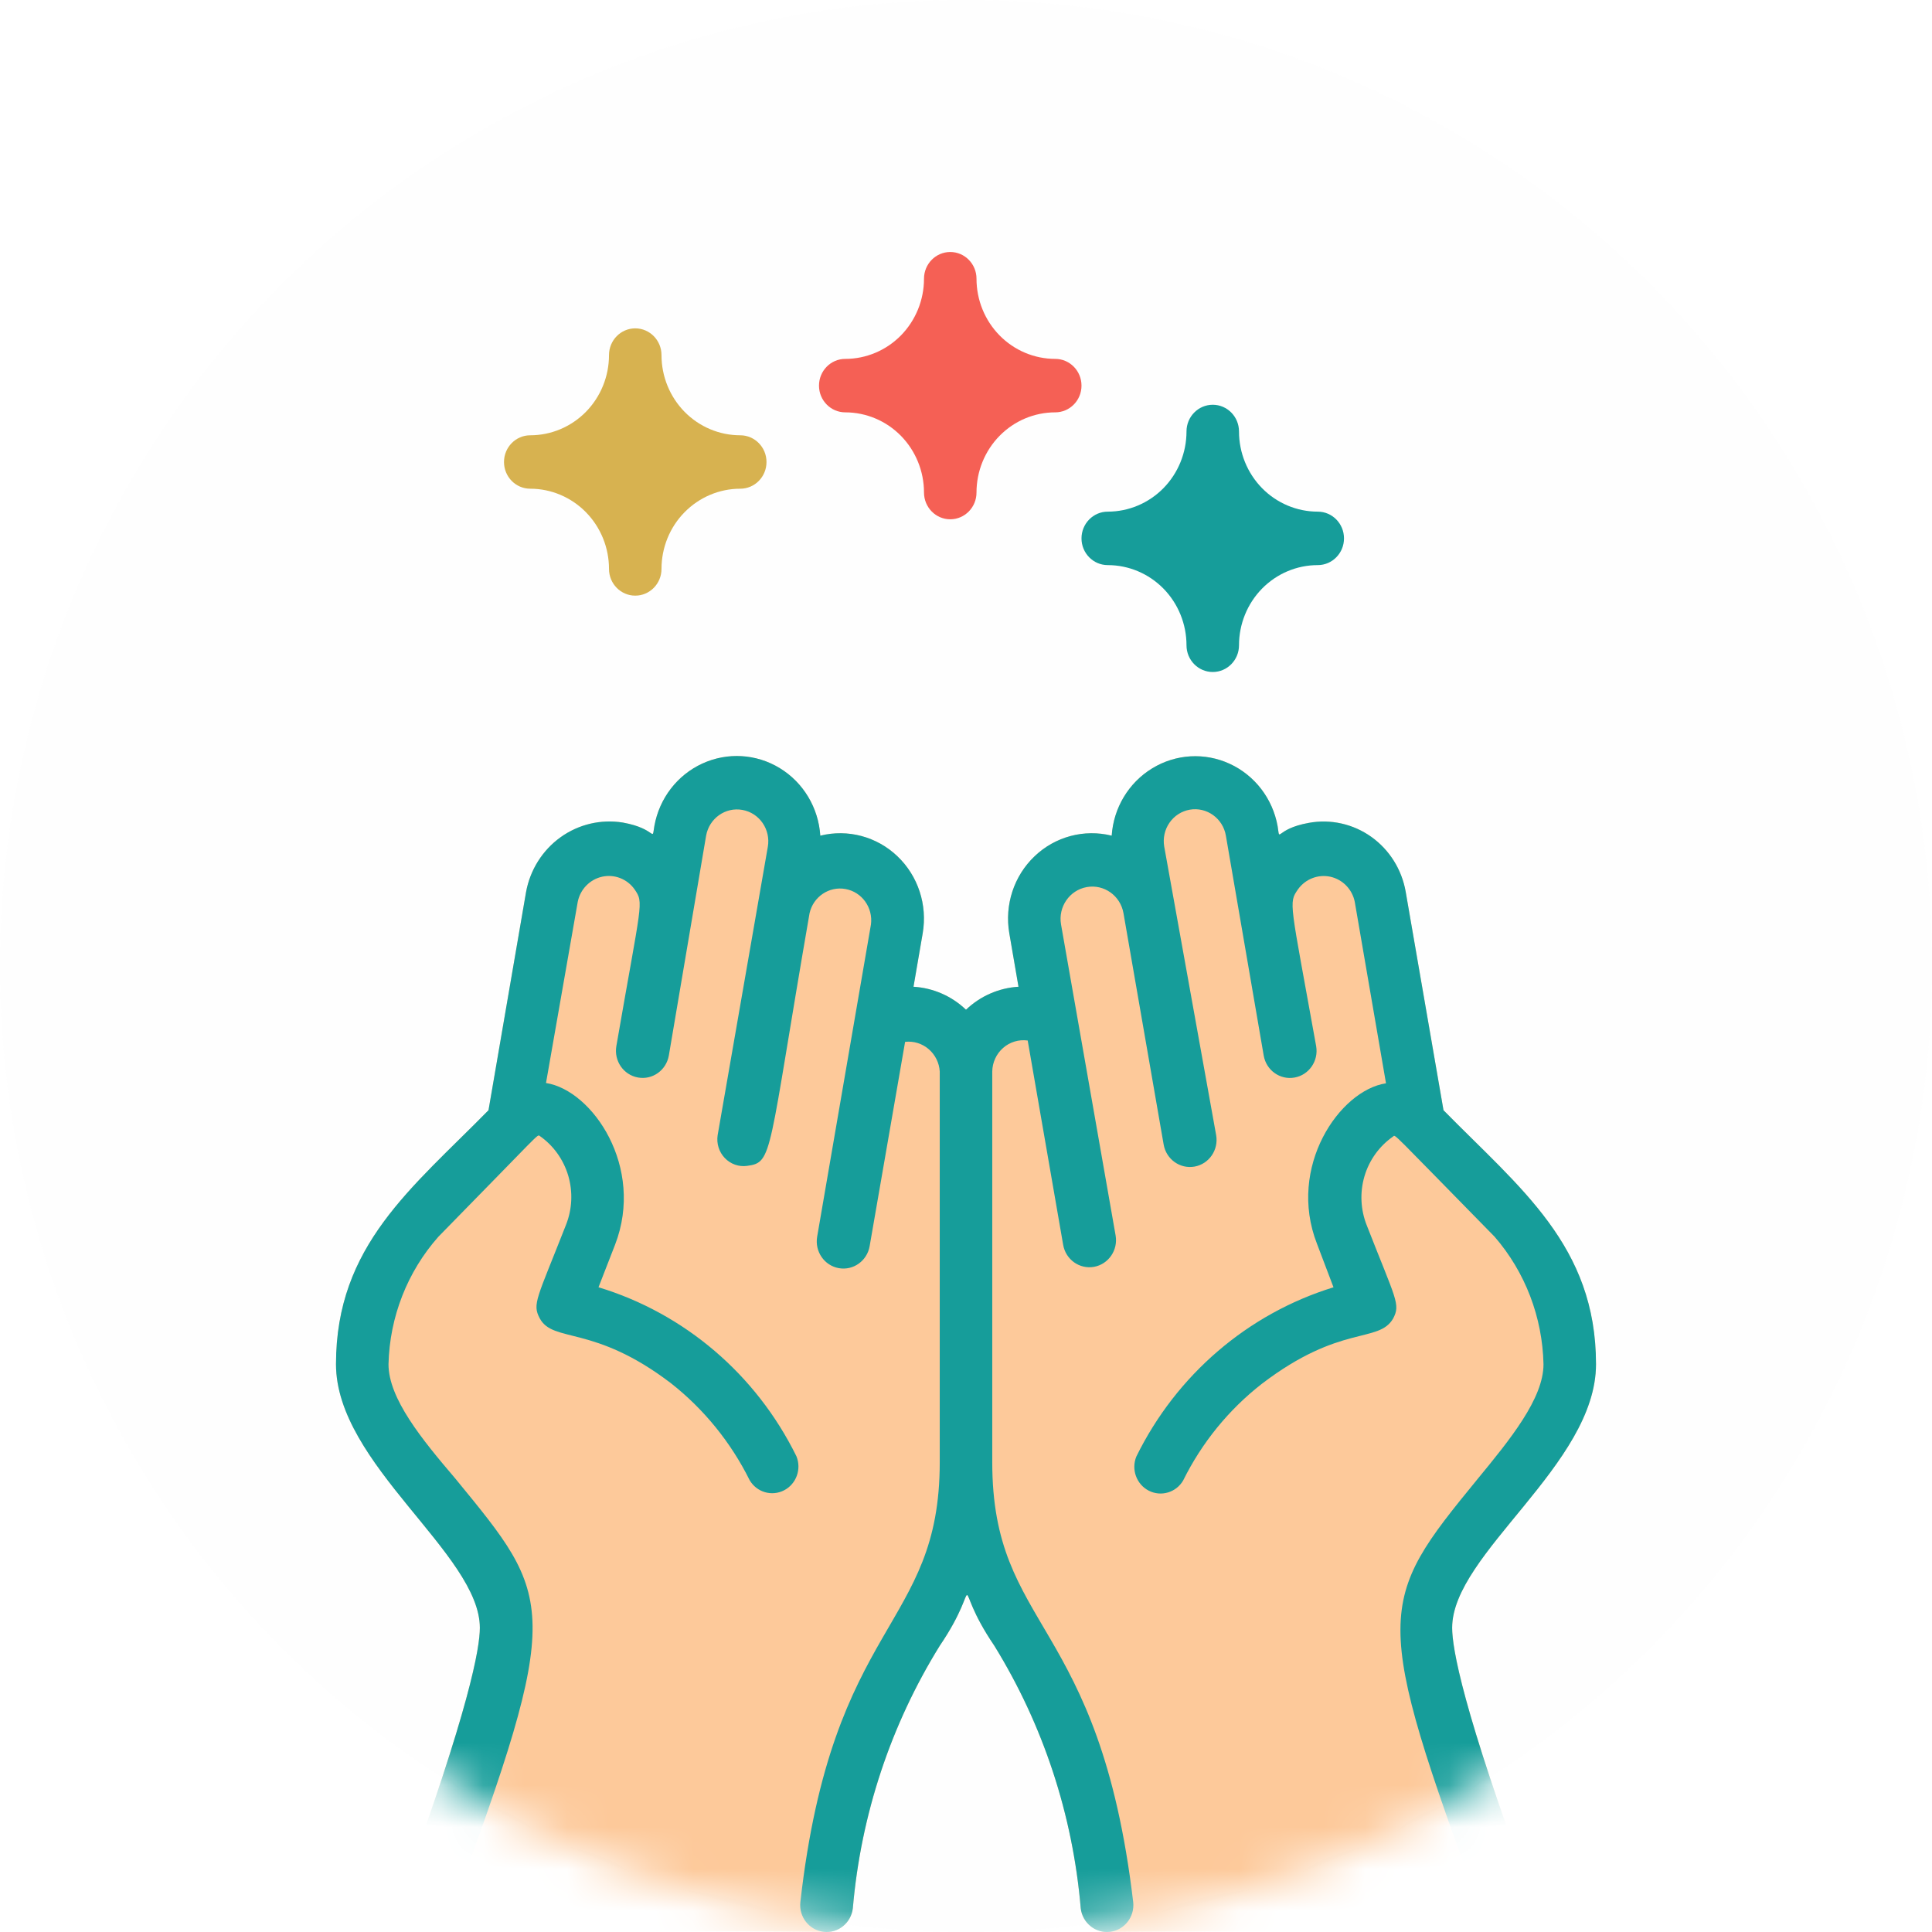
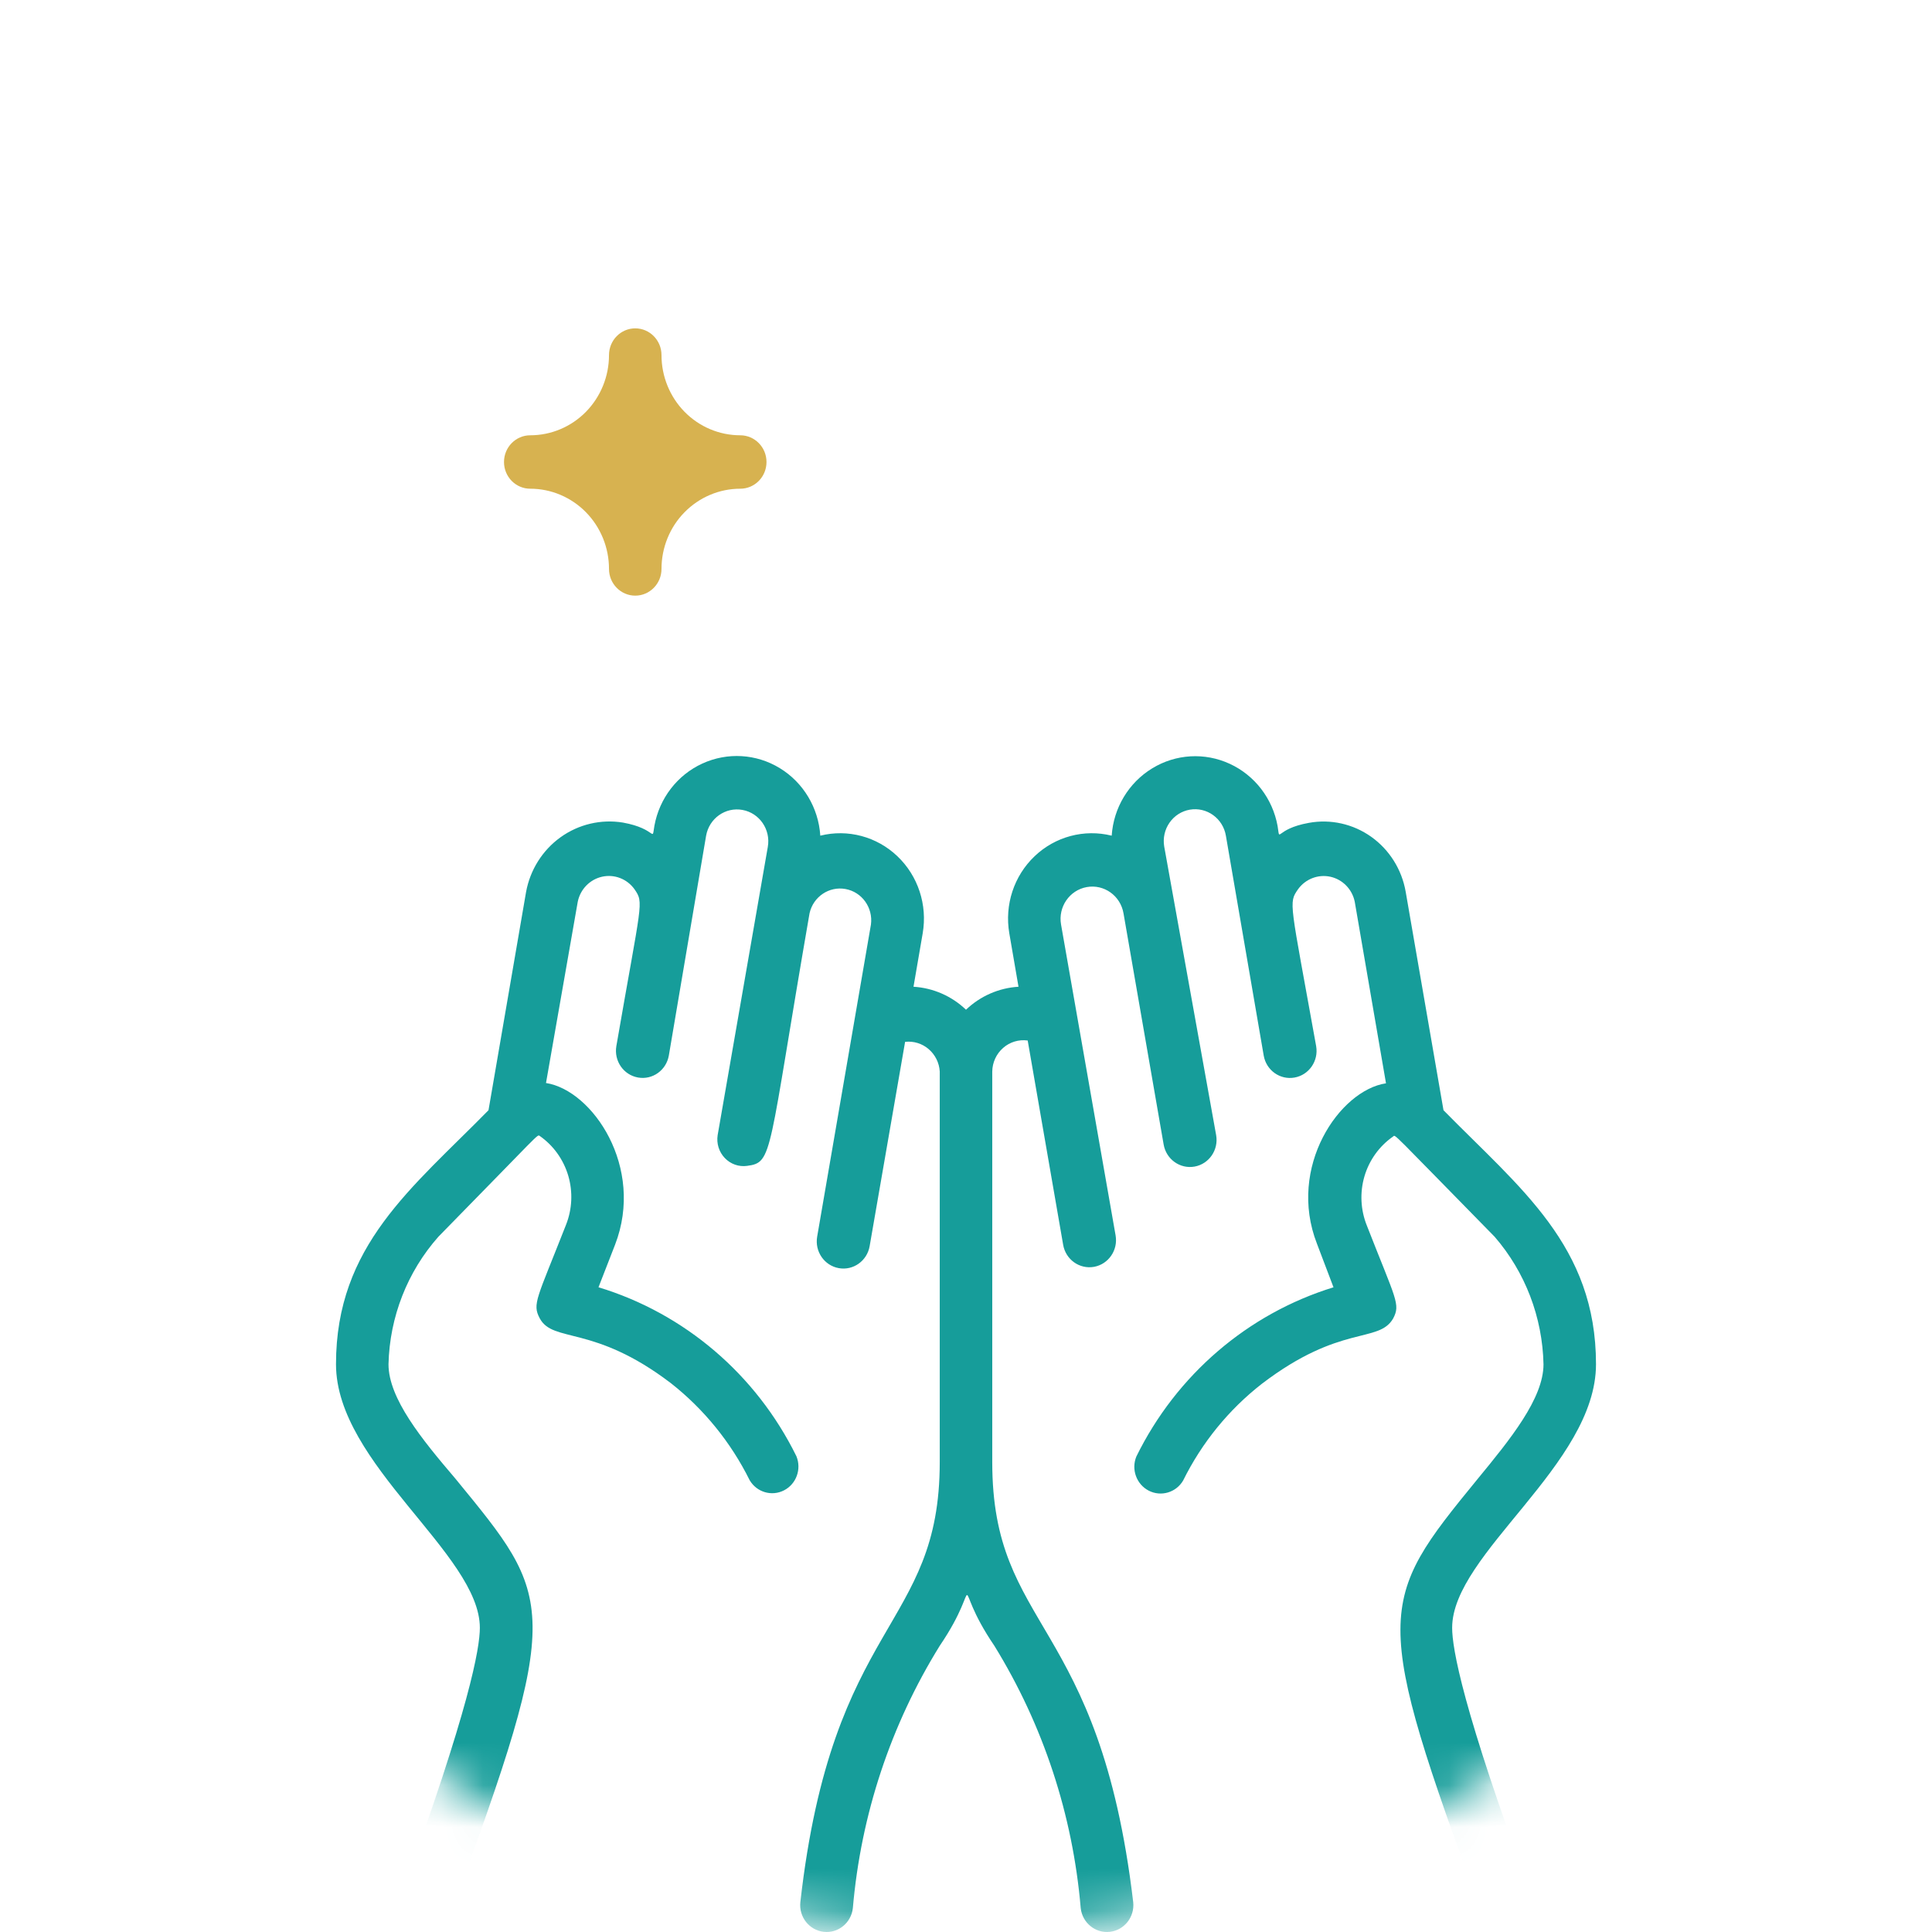
<svg xmlns="http://www.w3.org/2000/svg" width="46" height="46" viewBox="0 0 46 46" fill="none">
-   <circle cx="23" cy="23" r="23" fill="#67C1BF" fill-opacity="0.01" />
  <mask id="mask0_5357_17388" style="mask-type:alpha" maskUnits="userSpaceOnUse" x="0" y="0" width="46" height="46">
    <circle cx="23" cy="23" r="23" fill="#67C1BF" />
  </mask>
  <g mask="url(#mask0_5357_17388)">
-     <path d="M38 32.481C38 34.874 34.575 36.988 34.575 38.757L34.575 38.759C34.575 39.237 34.819 40.694 36.469 45.137C36.59 45.468 36.425 45.835 36.1 45.958L26.425 45.996C26.08 46.035 25.769 45.781 25.731 45.43C25.543 43.211 24.838 41.071 23.675 39.185C22.581 37.575 23.469 37.575 22.375 39.185C21.207 41.069 20.498 43.21 20.306 45.43C20.268 45.781 19.958 46.035 19.613 45.996L9.919 45.944C9.594 45.821 9.429 45.454 9.55 45.123C11.181 40.667 11.425 39.235 11.425 38.758C11.425 37.001 8 34.862 8 32.481C8 29.655 9.812 28.287 11.631 26.434L12.525 21.24C12.621 20.712 12.916 20.244 13.347 19.934C13.778 19.625 14.311 19.5 14.831 19.585C15.65 19.732 15.512 20.069 15.581 19.662C15.7 19.007 16.126 18.453 16.722 18.18C17.318 17.906 18.008 17.947 18.568 18.29C19.128 18.632 19.488 19.233 19.531 19.897C20.185 19.734 20.876 19.918 21.367 20.387C21.859 20.855 22.085 21.545 21.969 22.221L21.75 23.494C22.217 23.522 22.659 23.715 23 24.041C23.341 23.715 23.783 23.522 24.25 23.494L24.031 22.221C23.915 21.545 24.141 20.855 24.633 20.387C25.124 19.918 25.815 19.734 26.469 19.897C26.513 19.233 26.874 18.634 27.435 18.293C27.995 17.951 28.685 17.911 29.28 18.186C29.875 18.46 30.301 19.014 30.419 19.668C30.487 20.088 30.344 19.738 31.163 19.592C31.682 19.497 32.217 19.617 32.65 19.925C33.083 20.234 33.377 20.704 33.469 21.234L34.369 26.434C36.194 28.293 38 29.661 38 32.481Z" fill="#FDC99A" />
    <path d="M34.575 38.757C34.575 36.988 38 34.874 38 32.481C38 29.661 36.194 28.293 34.369 26.434L33.469 21.234C33.377 20.704 33.083 20.234 32.65 19.925C32.217 19.617 31.682 19.497 31.163 19.592C30.344 19.738 30.487 20.088 30.419 19.668C30.301 19.014 29.875 18.46 29.28 18.186C28.685 17.911 27.995 17.951 27.435 18.293C26.874 18.634 26.513 19.233 26.469 19.897C25.815 19.734 25.124 19.918 24.633 20.387C24.141 20.855 23.915 21.545 24.031 22.221L24.25 23.494C23.783 23.522 23.341 23.715 23 24.041C22.659 23.715 22.217 23.522 21.75 23.494L21.969 22.221C22.085 21.545 21.859 20.855 21.367 20.387C20.876 19.918 20.185 19.734 19.531 19.897C19.488 19.233 19.128 18.632 18.568 18.29C18.008 17.947 17.318 17.906 16.722 18.18C16.126 18.453 15.7 19.007 15.581 19.662C15.512 20.069 15.65 19.732 14.831 19.585C14.311 19.5 13.778 19.625 13.347 19.934C12.916 20.244 12.621 20.712 12.525 21.24L11.631 26.434C9.812 28.287 8 29.655 8 32.481C8 34.862 11.425 37.001 11.425 38.758C11.425 39.235 11.181 40.667 9.55 45.123V45.123C9.429 45.453 9.594 45.821 9.919 45.944C10.243 46.067 10.604 45.899 10.725 45.569C13.438 38.236 13.188 38.071 10.838 35.2C10.044 34.27 9.25 33.297 9.25 32.482C9.277 31.358 9.698 30.281 10.438 29.446C12.9 26.938 12.787 27.008 12.85 27.046V27.046C13.176 27.273 13.416 27.608 13.53 27.993C13.643 28.379 13.624 28.793 13.475 29.166C12.781 30.935 12.669 31.043 12.85 31.387C13.169 31.985 14.131 31.527 15.975 32.934H15.975C16.761 33.552 17.402 34.342 17.85 35.245C18.019 35.53 18.375 35.635 18.668 35.484C18.96 35.334 19.088 34.979 18.962 34.672C18.004 32.726 16.298 31.271 14.25 30.649L14.644 29.637C15.357 27.791 14.106 25.957 13 25.786L13.756 21.47C13.817 21.172 14.044 20.939 14.336 20.874C14.628 20.809 14.93 20.926 15.106 21.171C15.337 21.508 15.275 21.438 14.675 24.907L14.675 24.907C14.615 25.259 14.845 25.594 15.191 25.655C15.536 25.717 15.864 25.482 15.925 25.13L16.812 19.898C16.885 19.485 17.272 19.21 17.678 19.284C18.084 19.358 18.354 19.752 18.281 20.165L17.087 27.027C17.056 27.226 17.119 27.428 17.257 27.572C17.395 27.717 17.592 27.786 17.787 27.759C18.413 27.677 18.275 27.517 19.275 21.744C19.363 21.35 19.741 21.096 20.131 21.167C20.523 21.238 20.789 21.61 20.737 22.011L19.456 29.446C19.396 29.798 19.627 30.133 19.972 30.194C20.317 30.256 20.646 30.02 20.706 29.669L21.55 24.806C21.753 24.783 21.955 24.845 22.111 24.979C22.267 25.113 22.363 25.305 22.375 25.512V34.812C22.375 38.797 19.819 38.542 19.056 45.29V45.289C19.018 45.641 19.267 45.957 19.613 45.996C19.958 46.035 20.268 45.781 20.306 45.43C20.498 43.21 21.207 41.069 22.375 39.185C23.469 37.575 22.581 37.575 23.675 39.185H23.675C24.838 41.071 25.543 43.211 25.731 45.43C25.769 45.781 26.08 46.035 26.425 45.996C26.77 45.957 27.019 45.641 26.981 45.289C26.175 38.498 23.625 38.829 23.625 34.812V25.513C23.628 25.296 23.723 25.091 23.884 24.95C24.045 24.809 24.258 24.745 24.469 24.774L25.313 29.637C25.373 29.989 25.702 30.224 26.047 30.163C26.392 30.101 26.623 29.766 26.562 29.415L25.263 22.012C25.19 21.594 25.464 21.195 25.875 21.121C26.286 21.047 26.678 21.326 26.75 21.745L27.706 27.251V27.251C27.767 27.602 28.095 27.837 28.441 27.776C28.786 27.715 29.017 27.38 28.956 27.028L27.719 20.154C27.686 19.955 27.731 19.752 27.846 19.587C27.96 19.423 28.134 19.312 28.328 19.278C28.734 19.208 29.119 19.486 29.188 19.899L30.088 25.131V25.131C30.148 25.483 30.477 25.718 30.822 25.656C31.167 25.595 31.398 25.26 31.337 24.908C30.712 21.433 30.675 21.509 30.906 21.172V21.172C31.083 20.927 31.385 20.811 31.677 20.875C31.968 20.94 32.196 21.173 32.256 21.471L33 25.793C31.894 25.959 30.644 27.785 31.356 29.612L31.75 30.65C29.708 31.279 28.011 32.736 27.056 34.679C26.93 34.987 27.059 35.341 27.351 35.492C27.643 35.642 28 35.538 28.169 35.252C28.615 34.35 29.256 33.562 30.044 32.948C31.919 31.516 32.819 31.993 33.169 31.395C33.35 31.051 33.238 30.956 32.544 29.18C32.394 28.807 32.374 28.393 32.487 28.007C32.601 27.621 32.842 27.287 33.169 27.06C33.231 27.015 33.075 26.888 35.587 29.447C36.315 30.288 36.726 31.363 36.75 32.483C36.75 33.298 35.956 34.272 35.181 35.214C32.781 38.148 32.644 38.396 35.294 45.583V45.583C35.415 45.913 35.776 46.081 36.1 45.958C36.425 45.835 36.59 45.468 36.469 45.137C34.819 40.694 34.575 39.237 34.575 38.759L34.575 38.757Z" fill="#169D9A" />
  </g>
  <path d="M12.625 11.636C13.122 11.636 13.599 11.838 13.951 12.196C14.302 12.554 14.5 13.039 14.5 13.546C14.5 13.897 14.78 14.182 15.125 14.182C15.47 14.182 15.75 13.897 15.75 13.546C15.75 13.039 15.947 12.553 16.299 12.196C16.651 11.838 17.128 11.636 17.625 11.636C17.97 11.636 18.25 11.352 18.25 11C18.25 10.649 17.97 10.364 17.625 10.364C17.128 10.364 16.651 10.163 16.299 9.805C15.948 9.447 15.75 8.961 15.75 8.455C15.75 8.103 15.47 7.818 15.125 7.818C14.78 7.818 14.5 8.103 14.5 8.455C14.5 8.961 14.302 9.447 13.951 9.805C13.599 10.163 13.122 10.364 12.625 10.364C12.28 10.364 12 10.649 12 11C12 11.352 12.28 11.636 12.625 11.636Z" fill="#D7B250" />
-   <path d="M20.125 9.818C20.622 9.818 21.099 10.019 21.451 10.377C21.802 10.735 22 11.221 22 11.727C22 12.079 22.28 12.364 22.625 12.364C22.97 12.364 23.25 12.079 23.25 11.727C23.25 11.221 23.448 10.735 23.799 10.377C24.151 10.019 24.628 9.818 25.125 9.818C25.47 9.818 25.75 9.533 25.75 9.182C25.75 8.83 25.47 8.545 25.125 8.545C24.628 8.545 24.151 8.344 23.799 7.986C23.448 7.628 23.25 7.143 23.25 6.636C23.25 6.285 22.97 6 22.625 6C22.28 6 22 6.285 22 6.636C22 7.143 21.802 7.628 21.451 7.986C21.099 8.344 20.622 8.545 20.125 8.545C19.78 8.545 19.5 8.83 19.5 9.182C19.5 9.533 19.78 9.818 20.125 9.818Z" fill="#F56055" />
-   <path d="M31.375 12.182C30.878 12.182 30.401 11.981 30.049 11.623C29.698 11.265 29.5 10.779 29.5 10.273C29.5 9.922 29.22 9.637 28.875 9.637C28.53 9.637 28.25 9.922 28.25 10.273C28.25 10.779 28.052 11.265 27.701 11.623C27.349 11.981 26.872 12.182 26.375 12.182C26.03 12.182 25.75 12.467 25.75 12.819C25.75 13.17 26.03 13.455 26.375 13.455C26.872 13.455 27.349 13.656 27.701 14.014C28.052 14.372 28.25 14.858 28.25 15.364C28.25 15.715 28.53 16 28.875 16C29.22 16 29.5 15.715 29.5 15.364C29.5 14.858 29.698 14.372 30.049 14.014C30.401 13.656 30.878 13.455 31.375 13.455C31.72 13.455 32 13.17 32 12.819C32 12.467 31.72 12.182 31.375 12.182Z" fill="#169D9A" />
</svg>